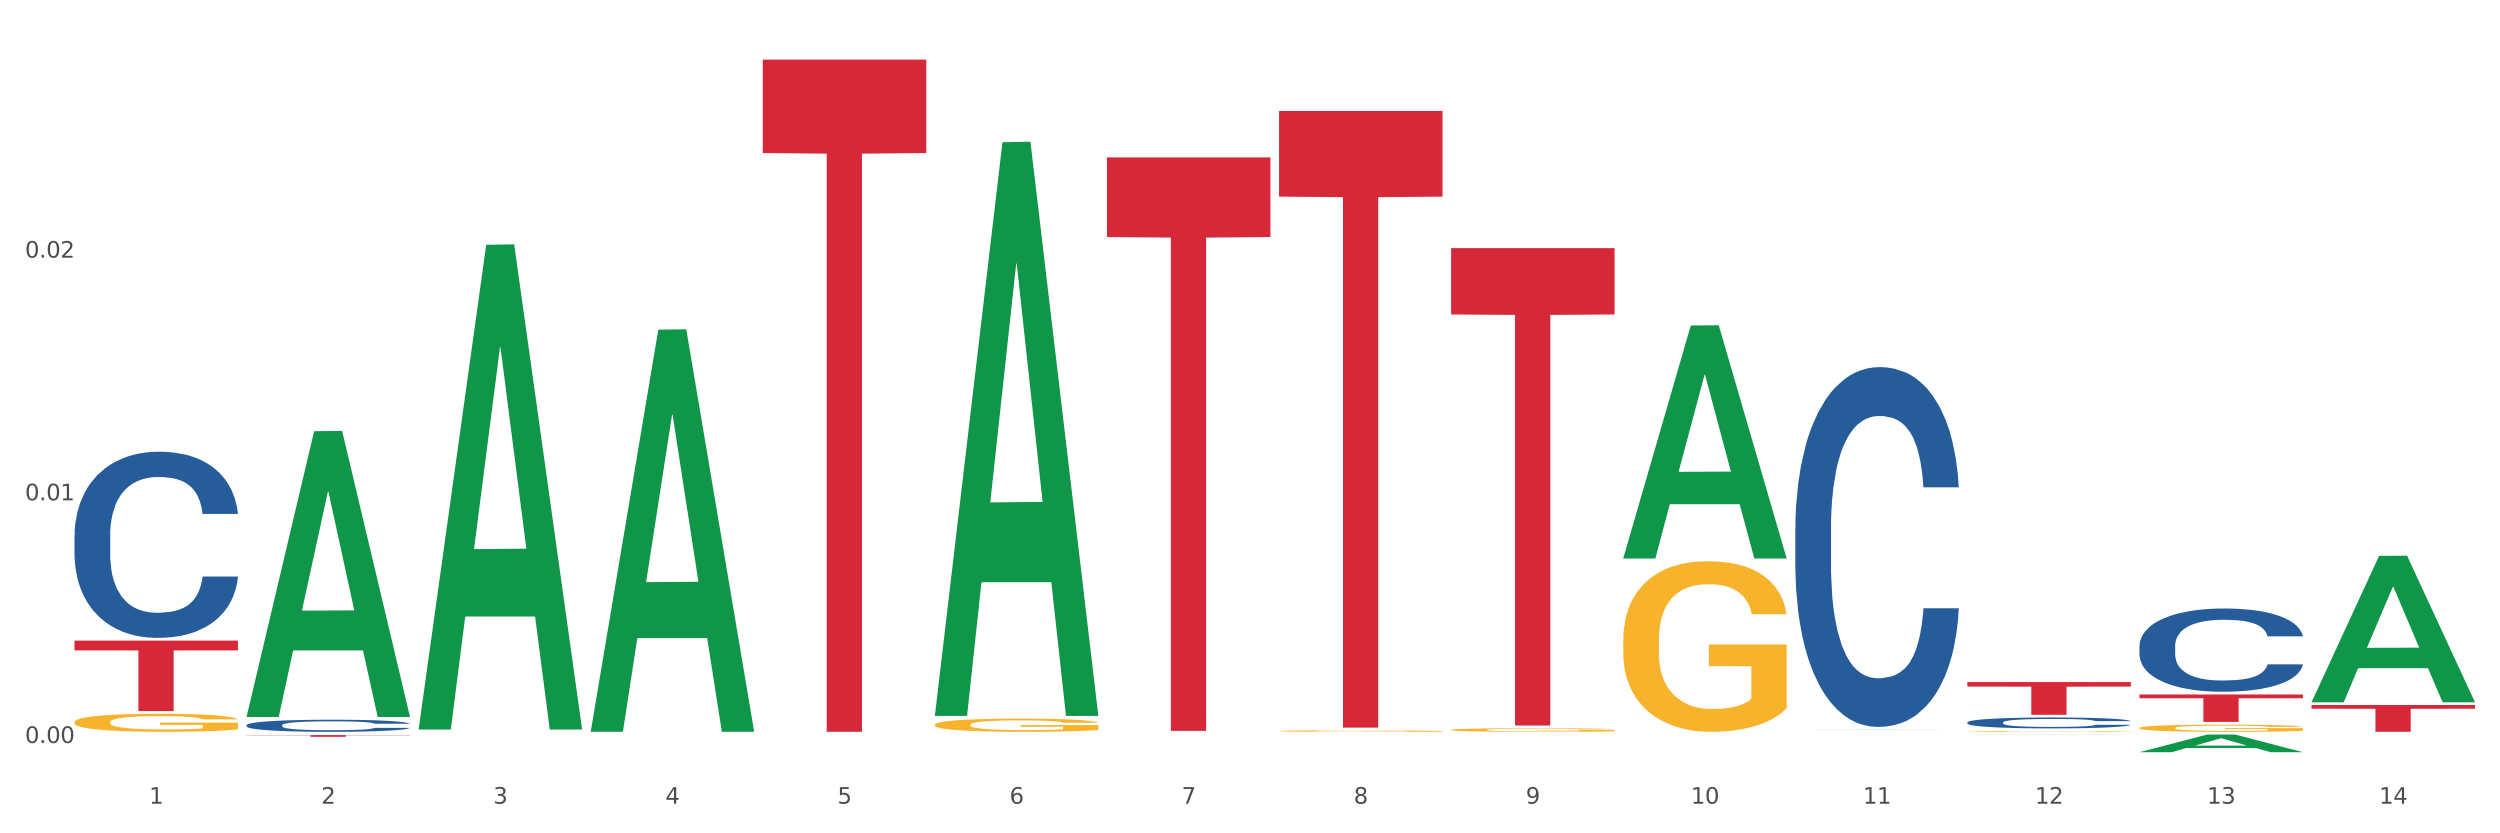
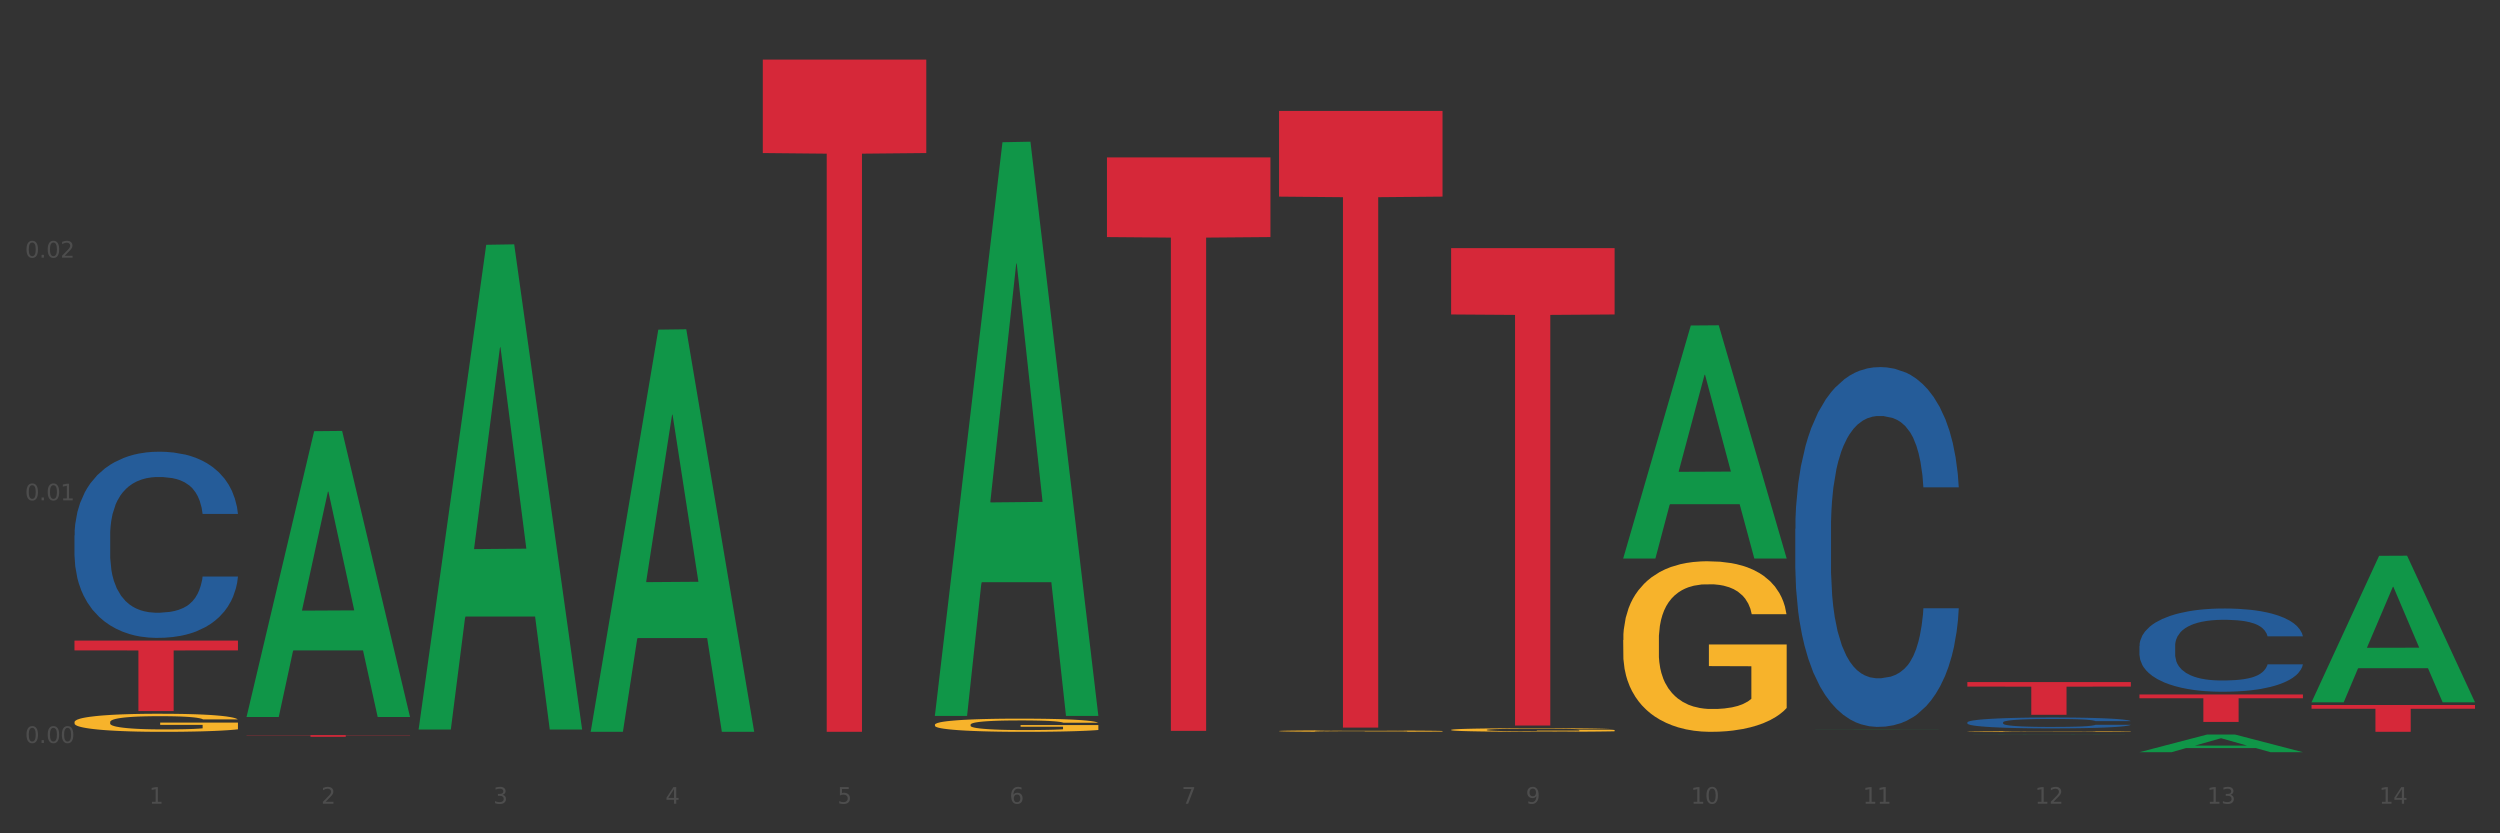
<svg xmlns="http://www.w3.org/2000/svg" xmlns:xlink="http://www.w3.org/1999/xlink" width="1080pt" height="360pt" viewBox="0 0 1080 360" version="1.1">
  <rect x="0" y="0" width="1080" height="360" fill="#333333" stroke="none" />
  <defs>
    <style type="text/css">*{stroke-linejoin: round; stroke-linecap: butt}</style>
  </defs>
  <g id="figure_1">
    <g id="patch_1">
-       <path d="M 0 360  L 1080 360  L 1080 0  L 0 0  z " style="fill: #ffffff; stroke: #ffffff; stroke-linejoin: miter" />
-     </g>
+       </g>
    <g id="axes_1">
      <g id="matplotlib.axis_1">
        <g id="xtick_1">
          <g id="text_1">
            <g style="fill: #4d4d4d" transform="translate(64.432 347.204) scale(0.096 -0.096)">
              <defs>
                <path id="DejaVuSans-31" d="M 794 531  L 1825 531  L 1825 4091  L 703 3866  L 703 4441  L 1819 4666  L 2450 4666  L 2450 531  L 3481 531  L 3481 0  L 794 0  L 794 531  z " transform="scale(0.016)" />
              </defs>
              <use xlink:href="#DejaVuSans-31" />
            </g>
          </g>
        </g>
        <g id="xtick_2">
          <g id="text_2">
            <g style="fill: #4d4d4d" transform="translate(138.771 347.204) scale(0.096 -0.096)">
              <defs>
                <path id="DejaVuSans-32" d="M 1228 531  L 3431 531  L 3431 0  L 469 0  L 469 531  Q 828 903 1448 1529  Q 2069 2156 2228 2338  Q 2531 2678 2651 2914  Q 2772 3150 2772 3378  Q 2772 3750 2511 3984  Q 2250 4219 1831 4219  Q 1534 4219 1204 4116  Q 875 4013 500 3803  L 500 4441  Q 881 4594 1212 4672  Q 1544 4750 1819 4750  Q 2544 4750 2975 4387  Q 3406 4025 3406 3419  Q 3406 3131 3298 2873  Q 3191 2616 2906 2266  Q 2828 2175 2409 1742  Q 1991 1309 1228 531  z " transform="scale(0.016)" />
              </defs>
              <use xlink:href="#DejaVuSans-32" />
            </g>
          </g>
        </g>
        <g id="xtick_3">
          <g id="text_3">
            <g style="fill: #4d4d4d" transform="translate(213.109 347.204) scale(0.096 -0.096)">
              <defs>
                <path id="DejaVuSans-33" d="M 2597 2516  Q 3050 2419 3304 2112  Q 3559 1806 3559 1356  Q 3559 666 3084 287  Q 2609 -91 1734 -91  Q 1441 -91 1130 -33  Q 819 25 488 141  L 488 750  Q 750 597 1062 519  Q 1375 441 1716 441  Q 2309 441 2620 675  Q 2931 909 2931 1356  Q 2931 1769 2642 2001  Q 2353 2234 1838 2234  L 1294 2234  L 1294 2753  L 1863 2753  Q 2328 2753 2575 2939  Q 2822 3125 2822 3475  Q 2822 3834 2567 4026  Q 2313 4219 1838 4219  Q 1578 4219 1281 4162  Q 984 4106 628 3988  L 628 4550  Q 988 4650 1302 4700  Q 1616 4750 1894 4750  Q 2613 4750 3031 4423  Q 3450 4097 3450 3541  Q 3450 3153 3228 2886  Q 3006 2619 2597 2516  z " transform="scale(0.016)" />
              </defs>
              <use xlink:href="#DejaVuSans-33" />
            </g>
          </g>
        </g>
        <g id="xtick_4">
          <g id="text_4">
            <g style="fill: #4d4d4d" transform="translate(287.448 347.204) scale(0.096 -0.096)">
              <defs>
                <path id="DejaVuSans-34" d="M 2419 4116  L 825 1625  L 2419 1625  L 2419 4116  z M 2253 4666  L 3047 4666  L 3047 1625  L 3713 1625  L 3713 1100  L 3047 1100  L 3047 0  L 2419 0  L 2419 1100  L 313 1100  L 313 1709  L 2253 4666  z " transform="scale(0.016)" />
              </defs>
              <use xlink:href="#DejaVuSans-34" />
            </g>
          </g>
        </g>
        <g id="xtick_5">
          <g id="text_5">
            <g style="fill: #4d4d4d" transform="translate(361.787 347.204) scale(0.096 -0.096)">
              <defs>
                <path id="DejaVuSans-35" d="M 691 4666  L 3169 4666  L 3169 4134  L 1269 4134  L 1269 2991  Q 1406 3038 1543 3061  Q 1681 3084 1819 3084  Q 2600 3084 3056 2656  Q 3513 2228 3513 1497  Q 3513 744 3044 326  Q 2575 -91 1722 -91  Q 1428 -91 1123 -41  Q 819 9 494 109  L 494 744  Q 775 591 1075 516  Q 1375 441 1709 441  Q 2250 441 2565 725  Q 2881 1009 2881 1497  Q 2881 1984 2565 2268  Q 2250 2553 1709 2553  Q 1456 2553 1204 2497  Q 953 2441 691 2322  L 691 4666  z " transform="scale(0.016)" />
              </defs>
              <use xlink:href="#DejaVuSans-35" />
            </g>
          </g>
        </g>
        <g id="xtick_6">
          <g id="text_6">
            <g style="fill: #4d4d4d" transform="translate(436.125 347.204) scale(0.096 -0.096)">
              <defs>
                <path id="DejaVuSans-36" d="M 2113 2584  Q 1688 2584 1439 2293  Q 1191 2003 1191 1497  Q 1191 994 1439 701  Q 1688 409 2113 409  Q 2538 409 2786 701  Q 3034 994 3034 1497  Q 3034 2003 2786 2293  Q 2538 2584 2113 2584  z M 3366 4563  L 3366 3988  Q 3128 4100 2886 4159  Q 2644 4219 2406 4219  Q 1781 4219 1451 3797  Q 1122 3375 1075 2522  Q 1259 2794 1537 2939  Q 1816 3084 2150 3084  Q 2853 3084 3261 2657  Q 3669 2231 3669 1497  Q 3669 778 3244 343  Q 2819 -91 2113 -91  Q 1303 -91 875 529  Q 447 1150 447 2328  Q 447 3434 972 4092  Q 1497 4750 2381 4750  Q 2619 4750 2861 4703  Q 3103 4656 3366 4563  z " transform="scale(0.016)" />
              </defs>
              <use xlink:href="#DejaVuSans-36" />
            </g>
          </g>
        </g>
        <g id="xtick_7">
          <g id="text_7">
            <g style="fill: #4d4d4d" transform="translate(510.464 347.204) scale(0.096 -0.096)">
              <defs>
                <path id="DejaVuSans-37" d="M 525 4666  L 3525 4666  L 3525 4397  L 1831 0  L 1172 0  L 2766 4134  L 525 4134  L 525 4666  z " transform="scale(0.016)" />
              </defs>
              <use xlink:href="#DejaVuSans-37" />
            </g>
          </g>
        </g>
        <g id="xtick_8">
          <g id="text_8">
            <g style="fill: #4d4d4d" transform="translate(584.803 347.204) scale(0.096 -0.096)">
              <defs>
-                 <path id="DejaVuSans-38" d="M 2034 2216  Q 1584 2216 1326 1975  Q 1069 1734 1069 1313  Q 1069 891 1326 650  Q 1584 409 2034 409  Q 2484 409 2743 651  Q 3003 894 3003 1313  Q 3003 1734 2745 1975  Q 2488 2216 2034 2216  z M 1403 2484  Q 997 2584 770 2862  Q 544 3141 544 3541  Q 544 4100 942 4425  Q 1341 4750 2034 4750  Q 2731 4750 3128 4425  Q 3525 4100 3525 3541  Q 3525 3141 3298 2862  Q 3072 2584 2669 2484  Q 3125 2378 3379 2068  Q 3634 1759 3634 1313  Q 3634 634 3220 271  Q 2806 -91 2034 -91  Q 1263 -91 848 271  Q 434 634 434 1313  Q 434 1759 690 2068  Q 947 2378 1403 2484  z M 1172 3481  Q 1172 3119 1398 2916  Q 1625 2713 2034 2713  Q 2441 2713 2670 2916  Q 2900 3119 2900 3481  Q 2900 3844 2670 4047  Q 2441 4250 2034 4250  Q 1625 4250 1398 4047  Q 1172 3844 1172 3481  z " transform="scale(0.016)" />
-               </defs>
+                 </defs>
              <use xlink:href="#DejaVuSans-38" />
            </g>
          </g>
        </g>
        <g id="xtick_9">
          <g id="text_9">
            <g style="fill: #4d4d4d" transform="translate(659.142 347.204) scale(0.096 -0.096)">
              <defs>
                <path id="DejaVuSans-39" d="M 703 97  L 703 672  Q 941 559 1184 500  Q 1428 441 1663 441  Q 2288 441 2617 861  Q 2947 1281 2994 2138  Q 2813 1869 2534 1725  Q 2256 1581 1919 1581  Q 1219 1581 811 2004  Q 403 2428 403 3163  Q 403 3881 828 4315  Q 1253 4750 1959 4750  Q 2769 4750 3195 4129  Q 3622 3509 3622 2328  Q 3622 1225 3098 567  Q 2575 -91 1691 -91  Q 1453 -91 1209 -44  Q 966 3 703 97  z M 1959 2075  Q 2384 2075 2632 2365  Q 2881 2656 2881 3163  Q 2881 3666 2632 3958  Q 2384 4250 1959 4250  Q 1534 4250 1286 3958  Q 1038 3666 1038 3163  Q 1038 2656 1286 2365  Q 1534 2075 1959 2075  z " transform="scale(0.016)" />
              </defs>
              <use xlink:href="#DejaVuSans-39" />
            </g>
          </g>
        </g>
        <g id="xtick_10">
          <g id="text_10">
            <g style="fill: #4d4d4d" transform="translate(730.426 347.204) scale(0.096 -0.096)">
              <defs>
                <path id="DejaVuSans-30" d="M 2034 4250  Q 1547 4250 1301 3770  Q 1056 3291 1056 2328  Q 1056 1369 1301 889  Q 1547 409 2034 409  Q 2525 409 2770 889  Q 3016 1369 3016 2328  Q 3016 3291 2770 3770  Q 2525 4250 2034 4250  z M 2034 4750  Q 2819 4750 3233 4129  Q 3647 3509 3647 2328  Q 3647 1150 3233 529  Q 2819 -91 2034 -91  Q 1250 -91 836 529  Q 422 1150 422 2328  Q 422 3509 836 4129  Q 1250 4750 2034 4750  z " transform="scale(0.016)" />
              </defs>
              <use xlink:href="#DejaVuSans-31" />
              <use xlink:href="#DejaVuSans-30" transform="translate(63.623 0)" />
            </g>
          </g>
        </g>
        <g id="xtick_11">
          <g id="text_11">
            <g style="fill: #4d4d4d" transform="translate(804.765 347.204) scale(0.096 -0.096)">
              <use xlink:href="#DejaVuSans-31" />
              <use xlink:href="#DejaVuSans-31" transform="translate(63.623 0)" />
            </g>
          </g>
        </g>
        <g id="xtick_12">
          <g id="text_12">
            <g style="fill: #4d4d4d" transform="translate(879.104 347.204) scale(0.096 -0.096)">
              <use xlink:href="#DejaVuSans-31" />
              <use xlink:href="#DejaVuSans-32" transform="translate(63.623 0)" />
            </g>
          </g>
        </g>
        <g id="xtick_13">
          <g id="text_13">
            <g style="fill: #4d4d4d" transform="translate(953.442 347.204) scale(0.096 -0.096)">
              <use xlink:href="#DejaVuSans-31" />
              <use xlink:href="#DejaVuSans-33" transform="translate(63.623 0)" />
            </g>
          </g>
        </g>
        <g id="xtick_14">
          <g id="text_14">
            <g style="fill: #4d4d4d" transform="translate(1027.781 347.204) scale(0.096 -0.096)">
              <use xlink:href="#DejaVuSans-31" />
              <use xlink:href="#DejaVuSans-34" transform="translate(63.623 0)" />
            </g>
          </g>
        </g>
        <g id="xtick_15" />
        <g id="xtick_16" />
        <g id="xtick_17" />
        <g id="xtick_18" />
        <g id="xtick_19" />
        <g id="xtick_20" />
        <g id="xtick_21" />
        <g id="xtick_22" />
        <g id="xtick_23" />
        <g id="xtick_24" />
        <g id="xtick_25" />
        <g id="xtick_26" />
        <g id="xtick_27" />
      </g>
      <g id="matplotlib.axis_2">
        <g id="ytick_1">
          <g id="text_15">
            <g style="fill: #4d4d4d" transform="translate(10.8 320.966) scale(0.096 -0.096)">
              <defs>
                <path id="DejaVuSans-2e" d="M 684 794  L 1344 794  L 1344 0  L 684 0  L 684 794  z " transform="scale(0.016)" />
              </defs>
              <use xlink:href="#DejaVuSans-30" />
              <use xlink:href="#DejaVuSans-2e" transform="translate(63.623 0)" />
              <use xlink:href="#DejaVuSans-30" transform="translate(95.41 0)" />
              <use xlink:href="#DejaVuSans-30" transform="translate(159.033 0)" />
            </g>
          </g>
        </g>
        <g id="ytick_2">
          <g id="text_16">
            <g style="fill: #4d4d4d" transform="translate(10.8 216.137) scale(0.096 -0.096)">
              <use xlink:href="#DejaVuSans-30" />
              <use xlink:href="#DejaVuSans-2e" transform="translate(63.623 0)" />
              <use xlink:href="#DejaVuSans-30" transform="translate(95.41 0)" />
              <use xlink:href="#DejaVuSans-31" transform="translate(159.033 0)" />
            </g>
          </g>
        </g>
        <g id="ytick_3">
          <g id="text_17">
            <g style="fill: #4d4d4d" transform="translate(10.8 111.308) scale(0.096 -0.096)">
              <use xlink:href="#DejaVuSans-30" />
              <use xlink:href="#DejaVuSans-2e" transform="translate(63.623 0)" />
              <use xlink:href="#DejaVuSans-30" transform="translate(95.41 0)" />
              <use xlink:href="#DejaVuSans-32" transform="translate(159.033 0)" />
            </g>
          </g>
        </g>
        <g id="ytick_4" />
        <g id="ytick_5" />
        <g id="ytick_6" />
      </g>
      <g id="PolyCollection_1">
        <path d="M 106.514 309.517  L 106.587 309.401  L 135.709 186.271  L 147.795 186.155  L 177.135 309.749  L 163.157 309.749  L 156.823 280.969  L 126.754 280.969  L 126.535 281.433  L 120.42 309.749  L 106.514 309.749  L 106.514 309.517  L 130.54 263.793  L 153.037 263.677  L 141.897 212.499  L 141.752 212.267  L 141.606 212.615  L 130.467 263.677  L 130.54 263.793  L 106.514 309.517  z " clip-path="url(#p7d0700e144)" style="fill: #109648" />
        <path d="M 924.24 300.003  L 994.861 300.003  L 994.861 301.653  L 967.081 301.664  L 967.081 311.878  L 951.852 311.878  L 951.852 301.664  L 924.24 301.653  L 924.24 300.014  L 924.24 300.003  z " clip-path="url(#p7d0700e144)" style="fill: #d62839" />
        <path d="M 849.901 294.654  L 920.523 294.654  L 920.523 296.618  L 892.742 296.631  L 892.742 308.789  L 877.514 308.789  L 877.514 296.631  L 849.901 296.618  L 849.901 294.667  L 849.901 294.654  z " clip-path="url(#p7d0700e144)" style="fill: #d62839" />
        <path d="M 626.885 107.187  L 697.506 107.187  L 697.506 135.848  L 669.726 136.042  L 669.726 313.433  L 654.497 313.433  L 654.497 136.042  L 626.885 135.848  L 626.885 107.38  L 626.885 107.187  z " clip-path="url(#p7d0700e144)" style="fill: #d62839" />
        <path d="M 552.546 47.914  L 623.168 47.914  L 623.168 84.938  L 595.388 85.188  L 595.388 314.336  L 580.159 314.336  L 580.159 85.188  L 552.546 84.938  L 552.546 48.164  L 552.546 47.914  z " clip-path="url(#p7d0700e144)" style="fill: #d62839" />
        <path d="M 478.207 67.984  L 548.829 67.984  L 548.829 102.415  L 521.049 102.647  L 521.049 315.744  L 505.82 315.744  L 505.82 102.647  L 478.207 102.415  L 478.207 68.217  L 478.207 67.984  z " clip-path="url(#p7d0700e144)" style="fill: #d62839" />
        <path d="M 329.53 25.759  L 400.152 25.759  L 400.152 66.115  L 372.371 66.387  L 372.371 316.152  L 357.143 316.152  L 357.143 66.387  L 329.53 66.115  L 329.53 26.032  L 329.53 25.759  z " clip-path="url(#p7d0700e144)" style="fill: #d62839" />
        <path d="M 106.514 317.551  L 177.135 317.551  L 177.135 317.656  L 149.355 317.657  L 149.355 318.304  L 134.126 318.304  L 134.126 317.657  L 106.514 317.656  L 106.514 317.552  L 106.514 317.551  z " clip-path="url(#p7d0700e144)" style="fill: #d62839" />
        <path d="M 32.175 276.733  L 102.797 276.733  L 102.797 280.963  L 75.017 280.992  L 75.017 307.174  L 59.788 307.174  L 59.788 280.992  L 32.175 280.963  L 32.175 276.761  L 32.175 276.733  z " clip-path="url(#p7d0700e144)" style="fill: #d62839" />
        <path d="M 998.578 304.573  L 1069.2 304.573  L 1069.2 306.182  L 1041.42 306.193  L 1041.42 316.152  L 1026.191 316.152  L 1026.191 306.193  L 998.578 306.182  L 998.578 304.584  L 998.578 304.573  z " clip-path="url(#p7d0700e144)" style="fill: #d62839" />
        <path d="M 32.175 231.274  L 32.258 231.2  L 32.258 229.144  L 32.509 226.352  L 33.427 221.21  L 34.596 217.317  L 36.599 212.763  L 37.684 210.853  L 39.104 208.723  L 42.025 205.271  L 45.364 202.333  L 47.702 200.717  L 49.455 199.688  L 53.378 197.852  L 55.632 197.044  L 57.969 196.383  L 59.973 195.942  L 63.312 195.428  L 65.983 195.208  L 69.072 195.134  L 71.66 195.208  L 75.082 195.502  L 80.091 196.383  L 82.011 196.897  L 84.599 197.779  L 87.27 198.954  L 89.44 200.129  L 91.945 201.819  L 94.533 204.022  L 97.037 206.813  L 98.79 209.384  L 100.209 212.102  L 101.461 215.408  L 102.379 219.007  L 102.797 222.018  L 87.52 222.018  L 87.103 219.301  L 86.268 216.362  L 85.434 214.379  L 84.515 212.763  L 83.096 210.927  L 81.844 209.752  L 79.757 208.356  L 77.837 207.475  L 76.251 206.96  L 74.331 206.52  L 70.241 206.079  L 67.319 206.079  L 65.482 206.226  L 63.229 206.593  L 61.309 207.107  L 59.055 207.989  L 57.302 208.944  L 55.549 210.192  L 54.547 211.074  L 53.044 212.69  L 52.043 214.012  L 50.707 216.289  L 49.956 217.905  L 48.62 222.092  L 48.036 225.177  L 47.785 227.307  L 47.618 229.658  L 47.618 241.117  L 48.119 246.258  L 48.537 248.462  L 49.204 250.959  L 50.457 254.191  L 52.293 257.35  L 54.213 259.627  L 55.799 261.023  L 57.302 262.051  L 58.804 262.859  L 60.641 263.593  L 62.143 264.034  L 64.397 264.475  L 67.069 264.695  L 69.155 264.695  L 73.413 264.328  L 75.333 263.961  L 77.169 263.447  L 79.173 262.639  L 80.759 261.757  L 81.677 261.096  L 83.18 259.7  L 84.348 258.231  L 85.35 256.542  L 86.018 255.073  L 86.769 252.869  L 87.353 250.372  L 87.52 249.05  L 102.797 249.05  L 102.463 251.694  L 101.879 254.265  L 100.71 257.717  L 99.792 259.7  L 98.372 262.124  L 96.87 264.181  L 94.783 266.458  L 92.863 268.148  L 90.86 269.617  L 88.689 270.939  L 84.766 272.775  L 83.347 273.289  L 80.341 274.171  L 78.004 274.685  L 74.581 275.199  L 71.075 275.493  L 67.402 275.566  L 64.147 275.42  L 60.557 274.979  L 58.303 274.538  L 55.799 273.877  L 52.877 272.849  L 50.123 271.6  L 47.535 270.131  L 45.114 268.441  L 42.86 266.532  L 39.938 263.373  L 37.768 260.288  L 36.182 257.423  L 35.097 254.999  L 34.011 251.914  L 33.427 249.784  L 32.509 244.642  L 32.175 239.868  L 32.175 231.274  z " clip-path="url(#p7d0700e144)" style="fill: #255c99" />
        <path d="M 775.562 228.425  L 775.646 228.284  L 775.646 224.309  L 775.896 218.914  L 776.814 208.977  L 777.983 201.453  L 779.986 192.652  L 781.072 188.961  L 782.491 184.844  L 785.412 178.172  L 788.752 172.493  L 791.089 169.37  L 792.842 167.383  L 796.765 163.834  L 799.019 162.272  L 801.357 160.994  L 803.36 160.143  L 806.699 159.149  L 809.37 158.723  L 812.459 158.581  L 815.047 158.723  L 818.469 159.291  L 823.478 160.994  L 825.398 161.988  L 827.986 163.692  L 830.657 165.963  L 832.828 168.234  L 835.332 171.5  L 837.92 175.758  L 840.424 181.153  L 842.177 186.121  L 843.596 191.374  L 844.848 197.762  L 845.766 204.718  L 846.184 210.539  L 830.908 210.539  L 830.49 205.286  L 829.655 199.608  L 828.821 195.775  L 827.902 192.652  L 826.483 189.103  L 825.231 186.831  L 823.144 184.134  L 821.224 182.43  L 819.638 181.437  L 817.718 180.585  L 813.628 179.733  L 810.706 179.733  L 808.87 180.017  L 806.616 180.727  L 804.696 181.721  L 802.442 183.424  L 800.689 185.27  L 798.936 187.683  L 797.934 189.386  L 796.431 192.51  L 795.43 195.065  L 794.094 199.466  L 793.343 202.589  L 792.007 210.68  L 791.423 216.643  L 791.172 220.76  L 791.005 225.302  L 791.005 247.448  L 791.506 257.385  L 791.924 261.644  L 792.591 266.471  L 793.844 272.717  L 795.68 278.821  L 797.6 283.222  L 799.186 285.919  L 800.689 287.907  L 802.191 289.468  L 804.028 290.888  L 805.53 291.74  L 807.784 292.591  L 810.456 293.017  L 812.543 293.017  L 816.8 292.308  L 818.72 291.598  L 820.556 290.604  L 822.56 289.042  L 824.146 287.339  L 825.064 286.061  L 826.567 283.364  L 827.735 280.525  L 828.737 277.26  L 829.405 274.421  L 830.156 270.162  L 830.741 265.335  L 830.908 262.78  L 846.184 262.78  L 845.85 267.89  L 845.266 272.859  L 844.097 279.531  L 843.179 283.364  L 841.76 288.049  L 840.257 292.024  L 838.17 296.424  L 836.25 299.689  L 834.247 302.529  L 832.076 305.084  L 828.153 308.633  L 826.734 309.627  L 823.728 311.33  L 821.391 312.324  L 817.969 313.318  L 814.463 313.885  L 810.79 314.027  L 807.534 313.744  L 803.944 312.892  L 801.69 312.04  L 799.186 310.762  L 796.264 308.775  L 793.51 306.362  L 790.922 303.522  L 788.501 300.257  L 786.247 296.566  L 783.325 290.462  L 781.155 284.5  L 779.569 278.963  L 778.484 274.279  L 777.399 268.316  L 776.814 264.199  L 775.896 254.262  L 775.562 245.035  L 775.562 228.425  z " clip-path="url(#p7d0700e144)" style="fill: #255c99" />
        <path d="M 849.901 312.071  L 849.984 312.066  L 849.984 311.946  L 850.235 311.783  L 851.153 311.482  L 852.322 311.254  L 854.325 310.987  L 855.41 310.875  L 856.829 310.751  L 859.751 310.549  L 863.09 310.377  L 865.428 310.282  L 867.181 310.222  L 871.104 310.114  L 873.358 310.067  L 875.695 310.028  L 877.699 310.003  L 881.038 309.973  L 883.709 309.96  L 886.798 309.955  L 889.386 309.96  L 892.808 309.977  L 897.817 310.028  L 899.737 310.059  L 902.325 310.11  L 904.996 310.179  L 907.166 310.248  L 909.671 310.347  L 912.258 310.476  L 914.763 310.639  L 916.516 310.789  L 917.935 310.949  L 919.187 311.142  L 920.105 311.353  L 920.523 311.529  L 905.246 311.529  L 904.829 311.37  L 903.994 311.198  L 903.159 311.082  L 902.241 310.987  L 900.822 310.88  L 899.57 310.811  L 897.483 310.729  L 895.563 310.678  L 893.977 310.648  L 892.057 310.622  L 887.966 310.596  L 885.045 310.596  L 883.208 310.605  L 880.954 310.626  L 879.034 310.656  L 876.78 310.708  L 875.027 310.764  L 873.274 310.837  L 872.273 310.888  L 870.77 310.983  L 869.768 311.06  L 868.433 311.194  L 867.681 311.288  L 866.346 311.533  L 865.761 311.714  L 865.511 311.839  L 865.344 311.976  L 865.344 312.647  L 865.845 312.948  L 866.262 313.077  L 866.93 313.223  L 868.182 313.412  L 870.019 313.597  L 871.939 313.73  L 873.525 313.812  L 875.027 313.872  L 876.53 313.919  L 878.367 313.962  L 879.869 313.988  L 882.123 314.014  L 884.794 314.027  L 886.881 314.027  L 891.139 314.005  L 893.059 313.984  L 894.895 313.954  L 896.899 313.907  L 898.485 313.855  L 899.403 313.816  L 900.905 313.735  L 902.074 313.649  L 903.076 313.55  L 903.744 313.464  L 904.495 313.335  L 905.079 313.189  L 905.246 313.111  L 920.523 313.111  L 920.189 313.266  L 919.604 313.416  L 918.436 313.618  L 917.517 313.735  L 916.098 313.876  L 914.596 313.997  L 912.509 314.13  L 910.589 314.229  L 908.585 314.315  L 906.415 314.392  L 902.491 314.5  L 901.072 314.53  L 898.067 314.582  L 895.73 314.612  L 892.307 314.642  L 888.801 314.659  L 885.128 314.663  L 881.873 314.655  L 878.283 314.629  L 876.029 314.603  L 873.525 314.564  L 870.603 314.504  L 867.848 314.431  L 865.261 314.345  L 862.84 314.246  L 860.586 314.134  L 857.664 313.95  L 855.494 313.769  L 853.908 313.601  L 852.823 313.459  L 851.737 313.279  L 851.153 313.154  L 850.235 312.853  L 849.901 312.574  L 849.901 312.071  z " clip-path="url(#p7d0700e144)" style="fill: #255c99" />
        <path d="M 924.24 279.03  L 924.323 278.997  L 924.323 278.077  L 924.573 276.829  L 925.492 274.53  L 926.66 272.789  L 928.664 270.752  L 929.749 269.898  L 931.168 268.946  L 934.09 267.402  L 937.429 266.088  L 939.766 265.366  L 941.519 264.906  L 945.443 264.085  L 947.697 263.723  L 950.034 263.428  L 952.037 263.231  L 955.377 263.001  L 958.048 262.902  L 961.136 262.869  L 963.724 262.902  L 967.147 263.033  L 972.155 263.428  L 974.075 263.658  L 976.663 264.052  L 979.335 264.577  L 981.505 265.103  L 984.009 265.858  L 986.597 266.844  L 989.101 268.092  L 990.854 269.241  L 992.273 270.457  L 993.526 271.935  L 994.444 273.544  L 994.861 274.891  L 979.585 274.891  L 979.168 273.676  L 978.333 272.362  L 977.498 271.475  L 976.58 270.752  L 975.161 269.931  L 973.908 269.406  L 971.822 268.782  L 969.902 268.387  L 968.316 268.158  L 966.396 267.96  L 962.305 267.763  L 959.383 267.763  L 957.547 267.829  L 955.293 267.993  L 953.373 268.223  L 951.119 268.617  L 949.366 269.044  L 947.613 269.603  L 946.611 269.997  L 945.109 270.72  L 944.107 271.311  L 942.771 272.329  L 942.02 273.052  L 940.685 274.924  L 940.1 276.304  L 939.85 277.256  L 939.683 278.307  L 939.683 283.431  L 940.184 285.731  L 940.601 286.716  L 941.269 287.833  L 942.521 289.278  L 944.358 290.691  L 946.278 291.709  L 947.864 292.333  L 949.366 292.793  L 950.869 293.154  L 952.705 293.483  L 954.208 293.68  L 956.462 293.877  L 959.133 293.975  L 961.22 293.975  L 965.477 293.811  L 967.397 293.647  L 969.234 293.417  L 971.237 293.056  L 972.823 292.661  L 973.742 292.366  L 975.244 291.742  L 976.413 291.085  L 977.415 290.329  L 978.082 289.672  L 978.834 288.687  L 979.418 287.57  L 979.585 286.979  L 994.861 286.979  L 994.527 288.161  L 993.943 289.311  L 992.774 290.855  L 991.856 291.742  L 990.437 292.826  L 988.934 293.745  L 986.847 294.764  L 984.927 295.519  L 982.924 296.176  L 980.754 296.767  L 976.83 297.588  L 975.411 297.818  L 972.406 298.213  L 970.069 298.442  L 966.646 298.672  L 963.14 298.804  L 959.467 298.837  L 956.211 298.771  L 952.622 298.574  L 950.368 298.377  L 947.864 298.081  L 944.942 297.621  L 942.187 297.063  L 939.599 296.406  L 937.178 295.65  L 934.925 294.796  L 932.003 293.384  L 929.832 292.004  L 928.246 290.723  L 927.161 289.639  L 926.076 288.26  L 925.492 287.307  L 924.573 285.008  L 924.24 282.873  L 924.24 279.03  z " clip-path="url(#p7d0700e144)" style="fill: #255c99" />
-         <path d="M 924.24 314.48  L 924.323 314.477  L 924.323 314.375  L 924.49 314.287  L 925.323 314.074  L 926.574 313.898  L 927.491 313.805  L 928.408 313.728  L 929.492 313.651  L 930.826 313.572  L 933.244 313.455  L 934.745 313.396  L 936.58 313.333  L 939.915 313.243  L 942.333 313.191  L 944.834 313.149  L 948.92 313.098  L 951.588 313.075  L 954.423 313.058  L 957.841 313.047  L 960.426 313.044  L 966.096 313.052  L 970.932 313.078  L 973.266 313.098  L 976.268 313.132  L 977.852 313.155  L 980.437 313.2  L 983.105 313.26  L 984.939 313.311  L 987.691 313.407  L 989.775 313.504  L 991.693 313.623  L 992.693 313.705  L 993.444 313.782  L 994.111 313.87  L 994.778 314.009  L 979.77 314.009  L 979.186 313.91  L 978.269 313.816  L 976.935 313.725  L 975.768 313.668  L 973.766 313.597  L 971.932 313.552  L 970.014 313.518  L 967.68 313.49  L 965.845 313.475  L 963.261 313.464  L 958.175 313.467  L 954.756 313.49  L 952.422 313.518  L 950.921 313.543  L 949.587 313.572  L 948.086 313.612  L 946.335 313.671  L 945.084 313.725  L 943.834 313.793  L 942.833 313.861  L 941.916 313.941  L 941.165 314.026  L 940.582 314.114  L 940.081 314.222  L 939.665 314.401  L 939.665 314.79  L 939.831 314.878  L 940.248 314.994  L 940.749 315.082  L 941.582 315.187  L 942.333 315.258  L 943.75 315.36  L 945.334 315.445  L 946.585 315.499  L 947.836 315.545  L 950.004 315.607  L 952.422 315.658  L 954.506 315.69  L 957.341 315.718  L 959.259 315.729  L 960.926 315.735  L 965.012 315.735  L 967.93 315.727  L 971.182 315.707  L 973.683 315.681  L 975.768 315.65  L 978.102 315.599  L 979.603 315.55  L 979.603 314.957  L 961.26 314.954  L 961.26 314.56  L 994.861 314.56  L 994.861 315.718  L 993.444 315.778  L 991.86 315.832  L 990.192 315.88  L 987.691 315.939  L 984.689 315.996  L 982.021 316.036  L 979.186 316.07  L 975.851 316.101  L 971.515 316.13  L 968.847 316.141  L 965.512 316.149  L 961.593 316.152  L 958.175 316.147  L 954.84 316.132  L 951.338 316.107  L 947.919 316.07  L 945.334 316.033  L 942.75 315.988  L 939.998 315.928  L 937.83 315.871  L 936.163 315.82  L 934.328 315.755  L 932.327 315.67  L 930.826 315.593  L 929.492 315.514  L 928.075 315.411  L 927.074 315.323  L 926.074 315.213  L 925.49 315.13  L 924.823 315.003  L 924.323 314.824  L 924.24 314.48  z " clip-path="url(#p7d0700e144)" style="fill: #f7b32b" />
        <path d="M 849.901 315.979  L 849.984 315.978  L 849.984 315.968  L 850.151 315.959  L 850.985 315.937  L 852.235 315.918  L 853.153 315.908  L 854.07 315.901  L 855.154 315.893  L 856.488 315.884  L 858.906 315.872  L 860.407 315.866  L 862.241 315.86  L 865.576 315.85  L 867.994 315.845  L 870.495 315.84  L 874.581 315.835  L 877.249 315.833  L 880.084 315.831  L 883.502 315.83  L 886.087 315.829  L 891.757 315.83  L 896.593 315.833  L 898.927 315.835  L 901.929 315.839  L 903.513 315.841  L 906.098 315.846  L 908.766 315.852  L 910.601 315.857  L 913.352 315.867  L 915.436 315.877  L 917.354 315.89  L 918.355 315.898  L 919.105 315.906  L 919.772 315.915  L 920.439 315.93  L 905.431 315.93  L 904.847 315.919  L 903.93 315.91  L 902.596 315.9  L 901.429 315.894  L 899.428 315.887  L 897.593 315.882  L 895.676 315.879  L 893.341 315.876  L 891.507 315.874  L 888.922 315.873  L 883.836 315.873  L 880.417 315.876  L 878.083 315.879  L 876.582 315.881  L 875.248 315.884  L 873.747 315.888  L 871.996 315.895  L 870.745 315.9  L 869.495 315.907  L 868.494 315.914  L 867.577 315.923  L 866.827 315.931  L 866.243 315.941  L 865.743 315.952  L 865.326 315.97  L 865.326 316.011  L 865.493 316.02  L 865.91 316.032  L 866.41 316.041  L 867.244 316.052  L 867.994 316.059  L 869.411 316.07  L 870.996 316.079  L 872.246 316.085  L 873.497 316.089  L 875.665 316.096  L 878.083 316.101  L 880.167 316.104  L 883.002 316.107  L 884.92 316.108  L 886.587 316.109  L 890.673 316.109  L 893.591 316.108  L 896.843 316.106  L 899.344 316.103  L 901.429 316.1  L 903.763 316.095  L 905.264 316.09  L 905.264 316.028  L 886.921 316.028  L 886.921 315.987  L 920.523 315.987  L 920.523 316.107  L 919.105 316.113  L 917.521 316.119  L 915.853 316.124  L 913.352 316.13  L 910.35 316.136  L 907.682 316.14  L 904.847 316.144  L 901.512 316.147  L 897.177 316.15  L 894.508 316.151  L 891.173 316.152  L 887.254 316.152  L 883.836 316.152  L 880.501 316.15  L 876.999 316.148  L 873.58 316.144  L 870.996 316.14  L 868.411 316.135  L 865.659 316.129  L 863.492 316.123  L 861.824 316.118  L 859.99 316.111  L 857.989 316.102  L 856.488 316.094  L 855.154 316.086  L 853.736 316.075  L 852.736 316.066  L 851.735 316.055  L 851.151 316.046  L 850.484 316.033  L 849.984 316.014  L 849.901 315.979  z " clip-path="url(#p7d0700e144)" style="fill: #f7b32b" />
        <path d="M 701.223 276.512  L 701.307 276.445  L 701.307 274.022  L 701.474 271.936  L 702.307 266.888  L 703.558 262.715  L 704.475 260.494  L 705.392 258.677  L 706.476 256.86  L 707.81 254.976  L 710.228 252.216  L 711.729 250.803  L 713.563 249.322  L 716.899 247.169  L 719.317 245.957  L 721.818 244.948  L 725.903 243.736  L 728.572 243.198  L 731.406 242.794  L 734.825 242.525  L 737.41 242.458  L 743.08 242.66  L 747.915 243.265  L 750.25 243.736  L 753.252 244.544  L 754.836 245.082  L 757.421 246.159  L 760.089 247.573  L 761.923 248.784  L 764.675 251.072  L 766.759 253.36  L 768.677 256.187  L 769.677 258.139  L 770.428 259.956  L 771.095 262.042  L 771.762 265.34  L 756.754 265.34  L 756.17 262.984  L 755.253 260.764  L 753.919 258.61  L 752.751 257.264  L 750.75 255.581  L 748.916 254.505  L 746.998 253.697  L 744.664 253.024  L 742.829 252.687  L 740.245 252.418  L 735.159 252.485  L 731.74 253.024  L 729.405 253.697  L 727.905 254.303  L 726.571 254.976  L 725.07 255.918  L 723.319 257.331  L 722.068 258.61  L 720.817 260.225  L 719.817 261.84  L 718.9 263.725  L 718.149 265.744  L 717.566 267.83  L 717.065 270.388  L 716.648 274.628  L 716.648 283.848  L 716.815 285.934  L 717.232 288.693  L 717.732 290.78  L 718.566 293.27  L 719.317 294.952  L 720.734 297.375  L 722.318 299.394  L 723.569 300.673  L 724.82 301.75  L 726.987 303.231  L 729.405 304.442  L 731.49 305.182  L 734.325 305.855  L 736.242 306.124  L 737.91 306.259  L 741.996 306.259  L 744.914 306.057  L 748.166 305.586  L 750.667 304.98  L 752.751 304.24  L 755.086 303.029  L 756.587 301.884  L 756.587 287.819  L 738.244 287.751  L 738.244 278.396  L 771.845 278.396  L 771.845 305.855  L 770.428 307.269  L 768.844 308.547  L 767.176 309.691  L 764.675 311.105  L 761.673 312.451  L 759.005 313.393  L 756.17 314.201  L 752.835 314.941  L 748.499 315.614  L 745.831 315.883  L 742.496 316.085  L 738.577 316.152  L 735.159 316.018  L 731.823 315.681  L 728.321 315.075  L 724.903 314.201  L 722.318 313.326  L 719.733 312.249  L 716.982 310.836  L 714.814 309.49  L 713.147 308.278  L 711.312 306.73  L 709.311 304.711  L 707.81 302.894  L 706.476 301.01  L 705.059 298.587  L 704.058 296.5  L 703.058 293.876  L 702.474 291.924  L 701.807 288.895  L 701.307 284.655  L 701.223 276.512  z " clip-path="url(#p7d0700e144)" style="fill: #f7b32b" />
        <path d="M 626.885 315.307  L 626.968 315.306  L 626.968 315.255  L 627.135 315.212  L 627.969 315.107  L 629.219 315.02  L 630.136 314.974  L 631.054 314.936  L 632.138 314.899  L 633.472 314.859  L 635.89 314.802  L 637.39 314.773  L 639.225 314.742  L 642.56 314.697  L 644.978 314.672  L 647.479 314.651  L 651.565 314.626  L 654.233 314.614  L 657.068 314.606  L 660.486 314.6  L 663.071 314.599  L 668.741 314.603  L 673.577 314.616  L 675.911 314.626  L 678.913 314.642  L 680.497 314.654  L 683.082 314.676  L 685.75 314.705  L 687.584 314.731  L 690.336 314.778  L 692.42 314.826  L 694.338 314.885  L 695.339 314.925  L 696.089 314.963  L 696.756 315.006  L 697.423 315.075  L 682.415 315.075  L 681.831 315.026  L 680.914 314.98  L 679.58 314.935  L 678.413 314.907  L 676.412 314.872  L 674.577 314.85  L 672.66 314.833  L 670.325 314.819  L 668.491 314.812  L 665.906 314.806  L 660.82 314.808  L 657.401 314.819  L 655.067 314.833  L 653.566 314.845  L 652.232 314.859  L 650.731 314.879  L 648.98 314.908  L 647.729 314.935  L 646.479 314.969  L 645.478 315.002  L 644.561 315.041  L 643.811 315.083  L 643.227 315.127  L 642.727 315.18  L 642.31 315.268  L 642.31 315.46  L 642.476 315.503  L 642.893 315.561  L 643.394 315.604  L 644.227 315.656  L 644.978 315.691  L 646.395 315.741  L 647.979 315.783  L 649.23 315.81  L 650.481 315.832  L 652.649 315.863  L 655.067 315.888  L 657.151 315.903  L 659.986 315.917  L 661.904 315.923  L 663.571 315.926  L 667.657 315.926  L 670.575 315.922  L 673.827 315.912  L 676.328 315.899  L 678.413 315.884  L 680.747 315.859  L 682.248 315.835  L 682.248 315.542  L 663.905 315.541  L 663.905 315.346  L 697.506 315.346  L 697.506 315.917  L 696.089 315.947  L 694.505 315.973  L 692.837 315.997  L 690.336 316.027  L 687.334 316.055  L 684.666 316.074  L 681.831 316.091  L 678.496 316.106  L 674.16 316.12  L 671.492 316.126  L 668.157 316.13  L 664.238 316.132  L 660.82 316.129  L 657.485 316.122  L 653.983 316.109  L 650.564 316.091  L 647.979 316.073  L 645.395 316.05  L 642.643 316.021  L 640.475 315.993  L 638.808 315.968  L 636.974 315.936  L 634.972 315.894  L 633.472 315.856  L 632.138 315.817  L 630.72 315.766  L 629.72 315.723  L 628.719 315.668  L 628.135 315.628  L 627.468 315.565  L 626.968 315.477  L 626.885 315.307  z " clip-path="url(#p7d0700e144)" style="fill: #f7b32b" />
        <path d="M 552.546 315.803  L 552.629 315.802  L 552.629 315.781  L 552.796 315.763  L 553.63 315.718  L 554.881 315.681  L 555.798 315.662  L 556.715 315.646  L 557.799 315.63  L 559.133 315.613  L 561.551 315.589  L 563.052 315.576  L 564.886 315.563  L 568.221 315.544  L 570.639 315.534  L 573.141 315.525  L 577.226 315.514  L 579.894 315.509  L 582.729 315.506  L 586.148 315.503  L 588.732 315.503  L 594.402 315.504  L 599.238 315.51  L 601.573 315.514  L 604.574 315.521  L 606.158 315.526  L 608.743 315.535  L 611.411 315.548  L 613.246 315.558  L 615.997 315.579  L 618.082 315.599  L 619.999 315.624  L 621 315.641  L 621.75 315.657  L 622.417 315.675  L 623.084 315.704  L 608.076 315.704  L 607.493 315.684  L 606.575 315.664  L 605.241 315.645  L 604.074 315.633  L 602.073 315.618  L 600.239 315.609  L 598.321 315.602  L 595.986 315.596  L 594.152 315.593  L 591.567 315.591  L 586.481 315.591  L 583.063 315.596  L 580.728 315.602  L 579.227 315.607  L 577.893 315.613  L 576.392 315.621  L 574.641 315.634  L 573.391 315.645  L 572.14 315.659  L 571.139 315.674  L 570.222 315.69  L 569.472 315.708  L 568.888 315.726  L 568.388 315.749  L 567.971 315.786  L 567.971 315.868  L 568.138 315.886  L 568.555 315.91  L 569.055 315.929  L 569.889 315.951  L 570.639 315.965  L 572.057 315.987  L 573.641 316.005  L 574.891 316.016  L 576.142 316.025  L 578.31 316.038  L 580.728 316.049  L 582.812 316.056  L 585.647 316.062  L 587.565 316.064  L 589.233 316.065  L 593.318 316.065  L 596.236 316.063  L 599.488 316.059  L 601.99 316.054  L 604.074 316.047  L 606.409 316.037  L 607.909 316.027  L 607.909 315.903  L 589.566 315.902  L 589.566 315.82  L 623.168 315.82  L 623.168 316.062  L 621.75 316.074  L 620.166 316.085  L 618.499 316.095  L 615.997 316.108  L 612.996 316.12  L 610.327 316.128  L 607.493 316.135  L 604.157 316.142  L 599.822 316.148  L 597.154 316.15  L 593.818 316.152  L 589.9 316.152  L 586.481 316.151  L 583.146 316.148  L 579.644 316.143  L 576.226 316.135  L 573.641 316.127  L 571.056 316.118  L 568.305 316.105  L 566.137 316.094  L 564.469 316.083  L 562.635 316.069  L 560.634 316.051  L 559.133 316.035  L 557.799 316.019  L 556.381 315.997  L 555.381 315.979  L 554.38 315.956  L 553.797 315.939  L 553.13 315.912  L 552.629 315.875  L 552.546 315.803  z " clip-path="url(#p7d0700e144)" style="fill: #f7b32b" />
-         <path d="M 106.514 313.269  L 106.597 313.264  L 106.597 313.13  L 106.848 312.948  L 107.766 312.613  L 108.935 312.36  L 110.938 312.063  L 112.023 311.939  L 113.442 311.8  L 116.364 311.576  L 119.703 311.384  L 122.04 311.279  L 123.794 311.212  L 127.717 311.093  L 129.971 311.04  L 132.308 310.997  L 134.312 310.968  L 137.651 310.935  L 140.322 310.92  L 143.411 310.916  L 145.998 310.92  L 149.421 310.94  L 154.43 310.997  L 156.35 311.03  L 158.937 311.088  L 161.609 311.164  L 163.779 311.241  L 166.283 311.351  L 168.871 311.494  L 171.376 311.676  L 173.129 311.843  L 174.548 312.02  L 175.8 312.236  L 176.718 312.47  L 177.135 312.666  L 161.859 312.666  L 161.442 312.489  L 160.607 312.298  L 159.772 312.169  L 158.854 312.063  L 157.435 311.944  L 156.183 311.867  L 154.096 311.777  L 152.176 311.719  L 150.59 311.686  L 148.67 311.657  L 144.579 311.628  L 141.658 311.628  L 139.821 311.638  L 137.567 311.662  L 135.647 311.695  L 133.393 311.753  L 131.64 311.815  L 129.887 311.896  L 128.886 311.953  L 127.383 312.059  L 126.381 312.145  L 125.046 312.293  L 124.294 312.398  L 122.959 312.671  L 122.374 312.872  L 122.124 313.01  L 121.957 313.163  L 121.957 313.909  L 122.458 314.244  L 122.875 314.388  L 123.543 314.55  L 124.795 314.761  L 126.632 314.966  L 128.552 315.115  L 130.138 315.205  L 131.64 315.272  L 133.143 315.325  L 134.979 315.373  L 136.482 315.401  L 138.736 315.43  L 141.407 315.445  L 143.494 315.445  L 147.751 315.421  L 149.671 315.397  L 151.508 315.363  L 153.511 315.311  L 155.097 315.253  L 156.016 315.21  L 157.518 315.119  L 158.687 315.024  L 159.689 314.914  L 160.357 314.818  L 161.108 314.675  L 161.692 314.512  L 161.859 314.426  L 177.135 314.426  L 176.802 314.598  L 176.217 314.765  L 175.049 314.99  L 174.13 315.119  L 172.711 315.277  L 171.209 315.411  L 169.122 315.559  L 167.202 315.669  L 165.198 315.765  L 163.028 315.851  L 159.104 315.971  L 157.685 316.004  L 154.68 316.061  L 152.343 316.095  L 148.92 316.128  L 145.414 316.148  L 141.741 316.152  L 138.486 316.143  L 134.896 316.114  L 132.642 316.085  L 130.138 316.042  L 127.216 315.975  L 124.461 315.894  L 121.874 315.798  L 119.453 315.688  L 117.199 315.564  L 114.277 315.358  L 112.107 315.158  L 110.521 314.971  L 109.435 314.813  L 108.35 314.612  L 107.766 314.474  L 106.848 314.139  L 106.514 313.828  L 106.514 313.269  z " clip-path="url(#p7d0700e144)" style="fill: #255c99" />
        <path d="M 403.869 313.087  L 403.952 313.082  L 403.952 312.894  L 404.119 312.733  L 404.952 312.343  L 406.203 312.02  L 407.12 311.848  L 408.037 311.708  L 409.121 311.567  L 410.455 311.421  L 412.873 311.208  L 414.374 311.099  L 416.209 310.984  L 419.544 310.818  L 421.962 310.724  L 424.463 310.646  L 428.549 310.552  L 431.217 310.51  L 434.052 310.479  L 437.47 310.458  L 440.055 310.453  L 445.725 310.469  L 450.561 310.516  L 452.895 310.552  L 455.897 310.615  L 457.481 310.656  L 460.066 310.739  L 462.734 310.849  L 464.568 310.942  L 467.32 311.119  L 469.404 311.296  L 471.322 311.515  L 472.322 311.666  L 473.073 311.806  L 473.74 311.968  L 474.407 312.223  L 459.399 312.223  L 458.815 312.041  L 457.898 311.869  L 456.564 311.702  L 455.397 311.598  L 453.396 311.468  L 451.561 311.385  L 449.643 311.322  L 447.309 311.27  L 445.475 311.244  L 442.89 311.224  L 437.804 311.229  L 434.385 311.27  L 432.051 311.322  L 430.55 311.369  L 429.216 311.421  L 427.715 311.494  L 425.964 311.603  L 424.713 311.702  L 423.463 311.827  L 422.462 311.952  L 421.545 312.098  L 420.794 312.254  L 420.211 312.415  L 419.711 312.613  L 419.294 312.941  L 419.294 313.654  L 419.46 313.815  L 419.877 314.029  L 420.378 314.19  L 421.211 314.383  L 421.962 314.513  L 423.379 314.7  L 424.963 314.856  L 426.214 314.955  L 427.465 315.039  L 429.633 315.153  L 432.051 315.247  L 434.135 315.304  L 436.97 315.356  L 438.888 315.377  L 440.555 315.387  L 444.641 315.387  L 447.559 315.372  L 450.811 315.335  L 453.312 315.288  L 455.397 315.231  L 457.731 315.137  L 459.232 315.049  L 459.232 313.961  L 440.889 313.956  L 440.889 313.233  L 474.49 313.233  L 474.49 315.356  L 473.073 315.465  L 471.489 315.564  L 469.821 315.653  L 467.32 315.762  L 464.318 315.866  L 461.65 315.939  L 458.815 316.001  L 455.48 316.059  L 451.144 316.111  L 448.476 316.131  L 445.141 316.147  L 441.222 316.152  L 437.804 316.142  L 434.469 316.116  L 430.967 316.069  L 427.548 316.001  L 424.963 315.934  L 422.379 315.85  L 419.627 315.741  L 417.459 315.637  L 415.792 315.543  L 413.957 315.424  L 411.956 315.268  L 410.455 315.127  L 409.121 314.981  L 407.704 314.794  L 406.703 314.633  L 405.703 314.43  L 405.119 314.279  L 404.452 314.044  L 403.952 313.717  L 403.869 313.087  z " clip-path="url(#p7d0700e144)" style="fill: #f7b32b" />
        <path d="M 32.175 311.95  L 32.258 311.943  L 32.258 311.686  L 32.425 311.465  L 33.259 310.93  L 34.51 310.488  L 35.427 310.252  L 36.344 310.06  L 37.428 309.867  L 38.762 309.667  L 41.18 309.375  L 42.681 309.225  L 44.515 309.068  L 47.85 308.84  L 50.268 308.711  L 52.77 308.604  L 56.855 308.476  L 59.523 308.419  L 62.358 308.376  L 65.777 308.347  L 68.361 308.34  L 74.031 308.362  L 78.867 308.426  L 81.202 308.476  L 84.203 308.561  L 85.788 308.618  L 88.372 308.733  L 91.04 308.882  L 92.875 309.011  L 95.626 309.253  L 97.711 309.496  L 99.628 309.796  L 100.629 310.002  L 101.379 310.195  L 102.046 310.416  L 102.713 310.766  L 87.705 310.766  L 87.122 310.516  L 86.204 310.281  L 84.87 310.052  L 83.703 309.91  L 81.702 309.731  L 79.868 309.617  L 77.95 309.532  L 75.615 309.46  L 73.781 309.425  L 71.196 309.396  L 66.11 309.403  L 62.692 309.46  L 60.357 309.532  L 58.856 309.596  L 57.522 309.667  L 56.021 309.767  L 54.27 309.917  L 53.02 310.052  L 51.769 310.224  L 50.768 310.395  L 49.851 310.595  L 49.101 310.809  L 48.517 311.03  L 48.017 311.301  L 47.6 311.75  L 47.6 312.728  L 47.767 312.949  L 48.184 313.241  L 48.684 313.463  L 49.518 313.727  L 50.268 313.905  L 51.686 314.162  L 53.27 314.376  L 54.52 314.511  L 55.771 314.626  L 57.939 314.783  L 60.357 314.911  L 62.441 314.989  L 65.276 315.061  L 67.194 315.089  L 68.862 315.104  L 72.947 315.104  L 75.865 315.082  L 79.117 315.032  L 81.619 314.968  L 83.703 314.89  L 86.038 314.761  L 87.538 314.64  L 87.538 313.149  L 69.195 313.142  L 69.195 312.15  L 102.797 312.15  L 102.797 315.061  L 101.379 315.211  L 99.795 315.346  L 98.128 315.467  L 95.626 315.617  L 92.625 315.76  L 89.956 315.86  L 87.122 315.945  L 83.786 316.024  L 79.451 316.095  L 76.783 316.124  L 73.447 316.145  L 69.529 316.152  L 66.11 316.138  L 62.775 316.102  L 59.273 316.038  L 55.855 315.945  L 53.27 315.853  L 50.685 315.739  L 47.934 315.589  L 45.766 315.446  L 44.098 315.318  L 42.264 315.154  L 40.263 314.939  L 38.762 314.747  L 37.428 314.547  L 36.01 314.29  L 35.01 314.069  L 34.009 313.791  L 33.426 313.584  L 32.759 313.263  L 32.258 312.813  L 32.175 311.95  z " clip-path="url(#p7d0700e144)" style="fill: #f7b32b" />
        <path d="M 924.24 324.935  L 924.312 324.928  L 953.435 317.326  L 965.52 317.319  L 994.861 324.95  L 980.883 324.95  L 974.548 323.173  L 944.48 323.173  L 944.261 323.201  L 938.145 324.95  L 924.24 324.95  L 924.24 324.935  L 948.265 322.112  L 970.763 322.105  L 959.623 318.945  L 959.478 318.931  L 959.332 318.952  L 948.193 322.105  L 948.265 322.112  L 924.24 324.935  z " clip-path="url(#p7d0700e144)" style="fill: #109648" />
        <path d="M 180.852 314.759  L 180.925 314.562  L 210.048 105.75  L 222.133 105.553  L 251.474 315.153  L 237.495 315.153  L 231.161 266.344  L 201.092 266.344  L 200.874 267.132  L 194.758 315.153  L 180.852 315.153  L 180.852 314.759  L 204.878 237.217  L 227.375 237.02  L 216.236 150.228  L 216.09 149.835  L 215.945 150.425  L 204.806 237.02  L 204.878 237.217  L 180.852 314.759  z " clip-path="url(#p7d0700e144)" style="fill: #109648" />
        <path d="M 255.191 315.826  L 255.264 315.662  L 284.386 142.408  L 296.472 142.245  L 325.813 316.152  L 311.834 316.152  L 305.5 275.655  L 275.431 275.655  L 275.213 276.309  L 269.097 316.152  L 255.191 316.152  L 255.191 315.826  L 279.217 251.488  L 301.714 251.325  L 290.575 179.312  L 290.429 178.986  L 290.284 179.476  L 279.144 251.325  L 279.217 251.488  L 255.191 315.826  z " clip-path="url(#p7d0700e144)" style="fill: #109648" />
        <path d="M 403.869 308.821  L 403.941 308.588  L 433.064 61.444  L 445.15 61.212  L 474.49 309.287  L 460.512 309.287  L 454.177 251.519  L 424.109 251.519  L 423.89 252.451  L 417.774 309.287  L 403.869 309.287  L 403.869 308.821  L 427.895 217.045  L 450.392 216.812  L 439.252 114.088  L 439.107 113.622  L 438.961 114.321  L 427.822 216.812  L 427.895 217.045  L 403.869 308.821  z " clip-path="url(#p7d0700e144)" style="fill: #109648" />
        <path d="M 701.223 241.102  L 701.296 241.008  L 730.419 140.617  L 742.504 140.522  L 771.845 241.291  L 757.866 241.291  L 751.532 217.826  L 721.463 217.826  L 721.245 218.204  L 715.129 241.291  L 701.223 241.291  L 701.223 241.102  L 725.249 203.822  L 747.746 203.728  L 736.607 162.001  L 736.461 161.811  L 736.316 162.095  L 725.177 203.728  L 725.249 203.822  L 701.223 241.102  z " clip-path="url(#p7d0700e144)" style="fill: #109648" />
        <path d="M 775.562 315.245  L 775.635 315.245  L 804.757 315.194  L 816.843 315.194  L 846.184 315.245  L 832.205 315.245  L 825.871 315.233  L 795.802 315.233  L 795.584 315.233  L 789.468 315.245  L 775.562 315.245  L 775.562 315.245  L 799.588 315.226  L 822.085 315.226  L 810.946 315.205  L 810.8 315.205  L 810.655 315.205  L 799.515 315.226  L 799.588 315.226  L 775.562 315.245  z " clip-path="url(#p7d0700e144)" style="fill: #109648" />
        <path d="M 849.901 317.396  L 849.974 317.396  L 879.096 317.319  L 891.182 317.319  L 920.523 317.396  L 906.544 317.396  L 900.21 317.378  L 870.141 317.378  L 869.922 317.378  L 863.807 317.396  L 849.901 317.396  L 849.901 317.396  L 873.927 317.367  L 896.424 317.367  L 885.284 317.335  L 885.139 317.335  L 884.993 317.335  L 873.854 317.367  L 873.927 317.367  L 849.901 317.396  z " clip-path="url(#p7d0700e144)" style="fill: #109648" />
        <path d="M 998.578 303.288  L 998.651 303.229  L 1027.773 240.113  L 1039.859 240.053  L 1069.2 303.407  L 1055.221 303.407  L 1048.887 288.654  L 1018.818 288.654  L 1018.6 288.892  L 1012.484 303.407  L 998.578 303.407  L 998.578 303.288  L 1022.604 279.85  L 1045.101 279.791  L 1033.962 253.557  L 1033.816 253.438  L 1033.671 253.616  L 1022.531 279.791  L 1022.604 279.85  L 998.578 303.288  z " clip-path="url(#p7d0700e144)" style="fill: #109648" />
      </g>
    </g>
  </g>
  <defs>
    <clipPath id="p7d0700e144">
      <rect x="32.175" y="10.8" width="1037.025" height="329.109" />
    </clipPath>
  </defs>
</svg>